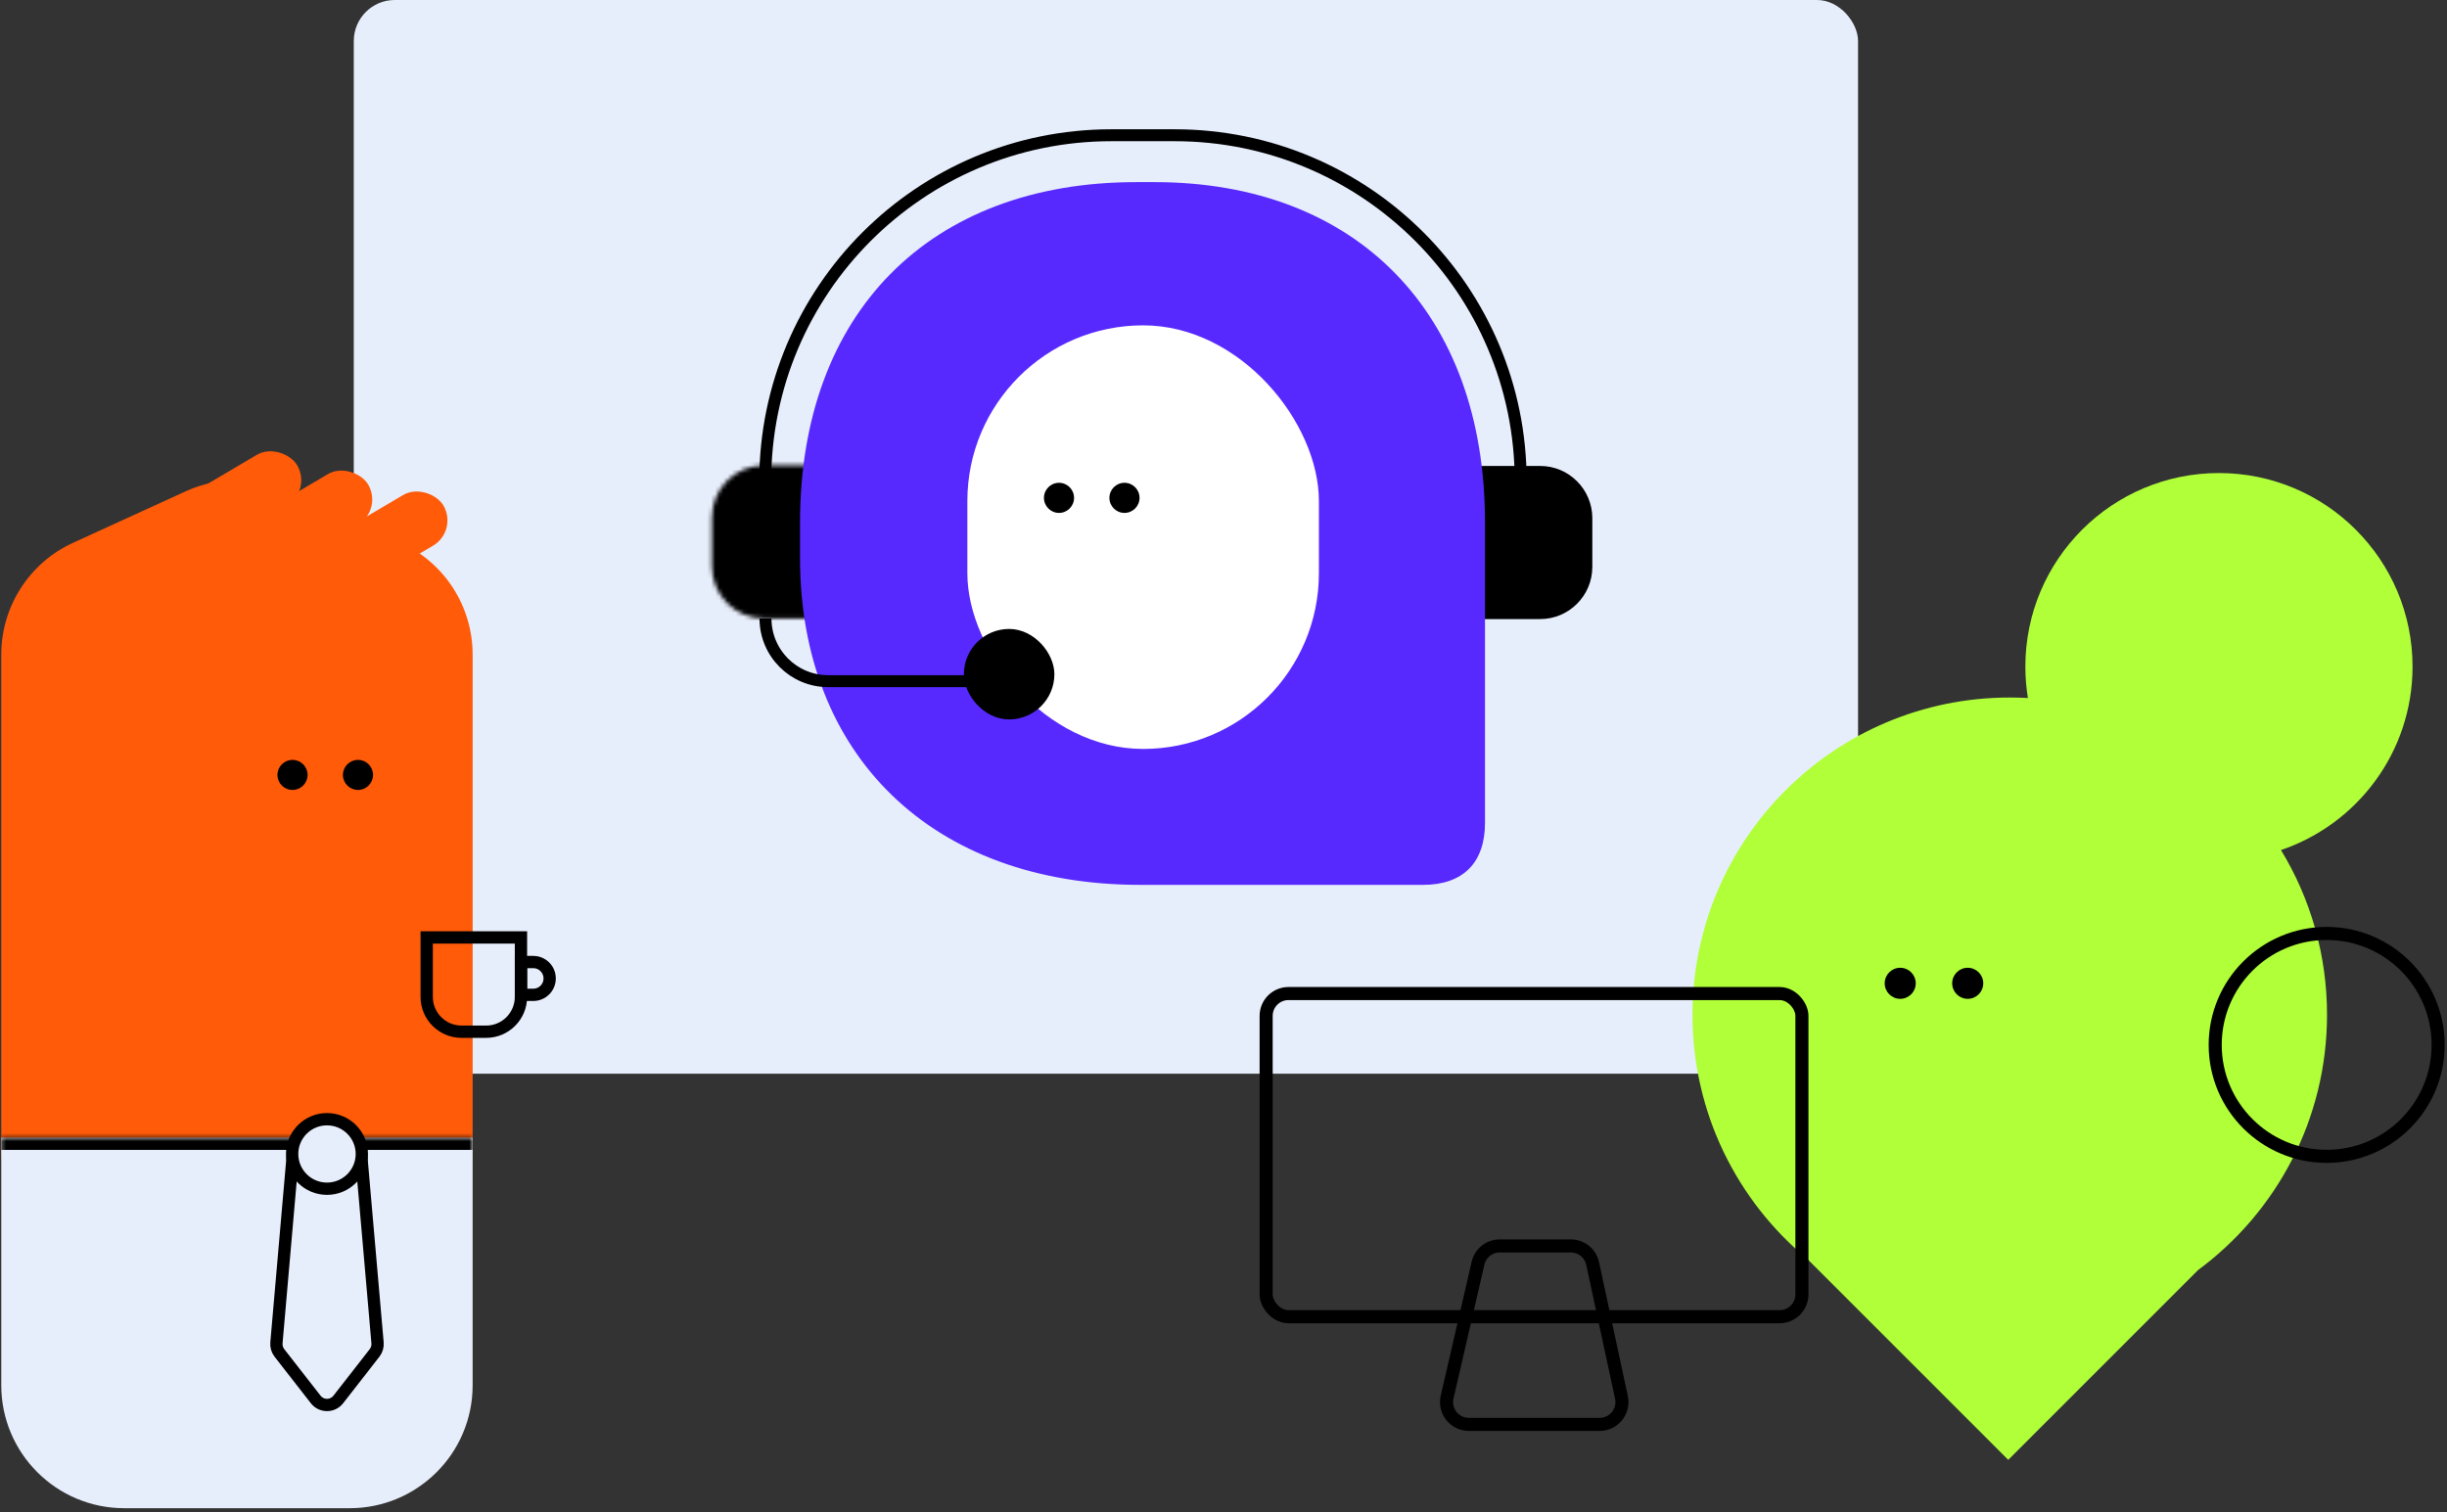
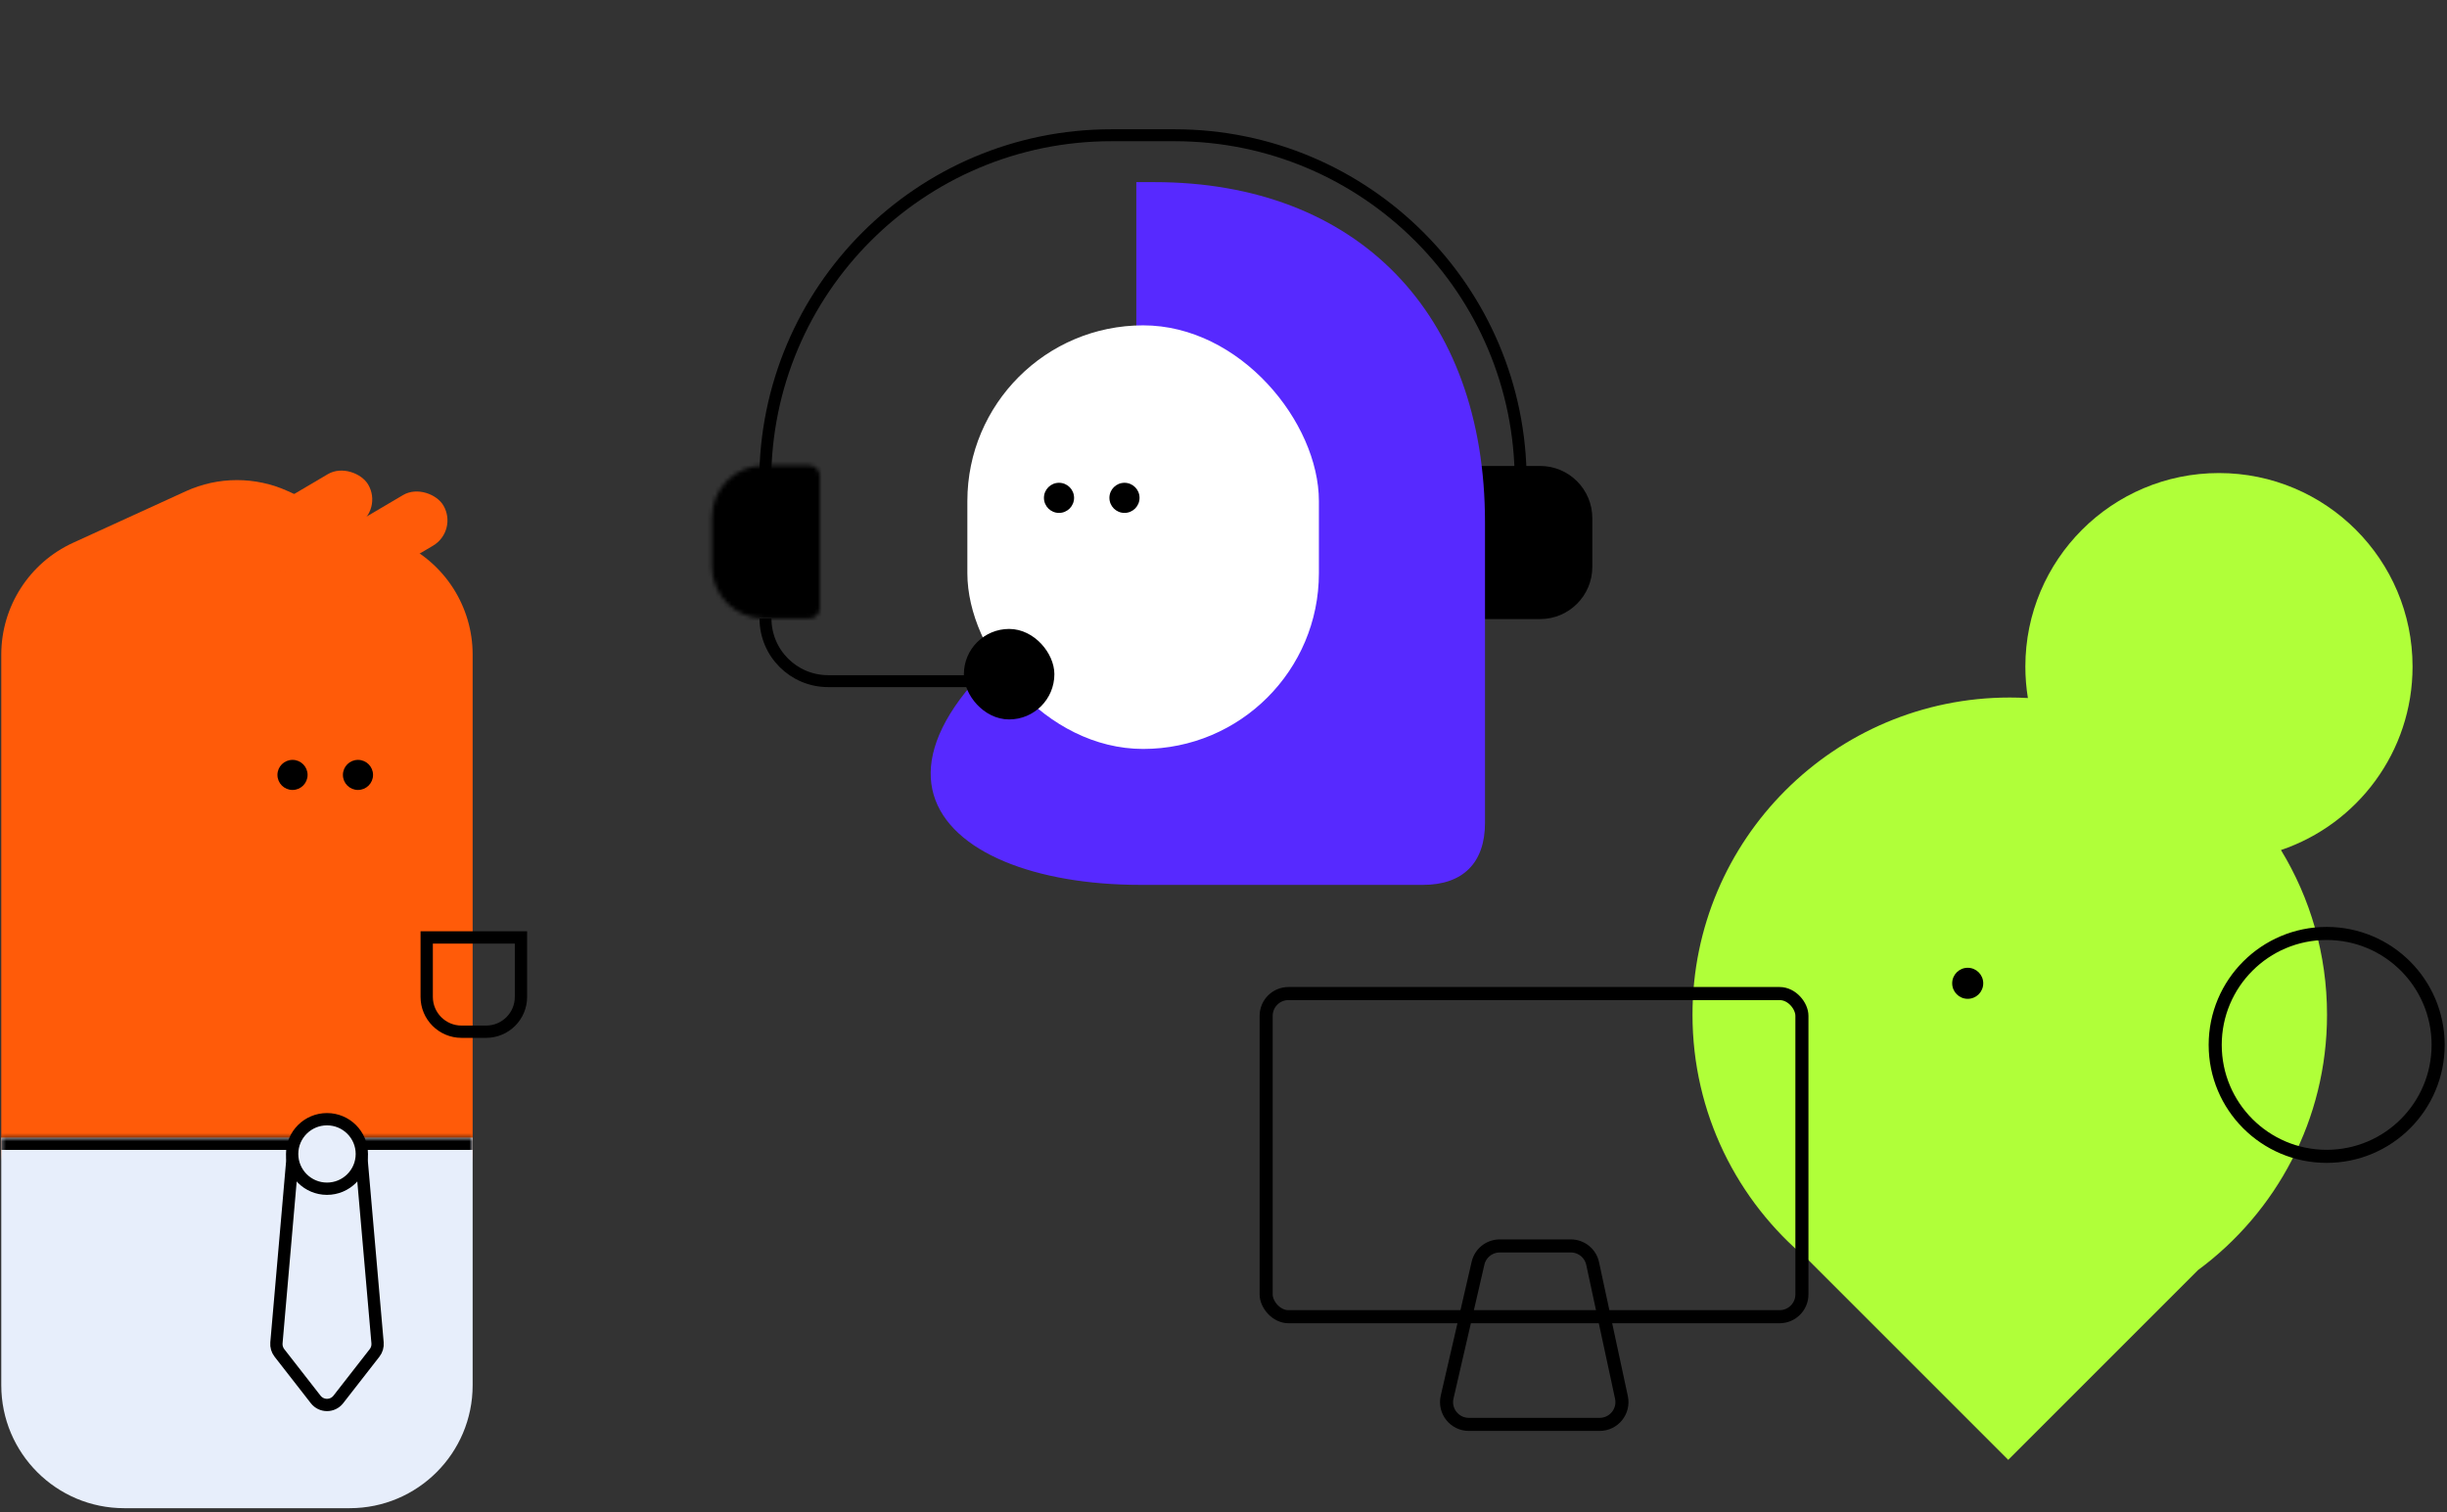
<svg xmlns="http://www.w3.org/2000/svg" width="597" height="369" viewBox="0 0 597 369" fill="none">
  <rect x="0" y="0" width="597" height="369" fill="#333333" stroke="none" />
-   <rect x="86.312" width="367" height="262" rx="10" fill="#E7EEFB" />
  <path d="M375.744 149.364C381.841 149.364 386.784 144.422 386.784 138.325L386.784 126.437C386.784 120.34 381.841 115.397 375.744 115.397L363.007 115.397L363.007 149.364L375.744 149.364Z" fill="black" stroke="black" stroke-width="3.397" />
  <mask id="path-3-inside-1_1_2" fill="white">
    <path d="M200.008 116.11C200.008 114.703 198.867 113.562 197.46 113.562H186.421C179.386 113.562 173.683 119.265 173.683 126.3V138.189C173.683 145.223 179.386 150.926 186.421 150.926H197.46C198.867 150.926 200.008 149.786 200.008 148.379V116.11Z" />
  </mask>
  <path d="M200.008 116.11C200.008 114.703 198.867 113.562 197.46 113.562H186.421C179.386 113.562 173.683 119.265 173.683 126.3V138.189C173.683 145.223 179.386 150.926 186.421 150.926H197.46C198.867 150.926 200.008 149.786 200.008 148.379V116.11Z" fill="black" stroke="black" stroke-width="6.793" mask="url(#path-3-inside-1_1_2)" />
-   <path d="M278.239 215.921H281.602H347.169C356.92 215.921 362.3 210.541 362.3 200.79V136.232V127.489C362.3 76.38 331.029 44.438 281.602 44.438H277.231C226.794 44.438 195.188 76.38 195.188 127.489V136.232C195.188 183.978 227.131 215.921 278.239 215.921ZM278.912 177.926C255.375 177.926 240.58 161.786 240.58 135.895V124.463C240.58 98.573 255.375 82.433 278.912 82.433C302.113 82.433 316.907 98.573 316.907 124.463V135.895C316.907 161.786 302.113 177.926 278.912 177.926Z" fill="#5729FF" />
+   <path d="M278.239 215.921H281.602H347.169C356.92 215.921 362.3 210.541 362.3 200.79V136.232V127.489C362.3 76.38 331.029 44.438 281.602 44.438H277.231V136.232C195.188 183.978 227.131 215.921 278.239 215.921ZM278.912 177.926C255.375 177.926 240.58 161.786 240.58 135.895V124.463C240.58 98.573 255.375 82.433 278.912 82.433C302.113 82.433 316.907 98.573 316.907 124.463V135.895C316.907 161.786 302.113 177.926 278.912 177.926Z" fill="#5729FF" />
  <rect x="236.008" y="79.391" width="85.767" height="103.36" rx="42.884" fill="white" />
  <path d="M186.758 150.922V150.922C186.758 159.364 193.601 166.207 202.043 166.207H237.708" stroke="black" stroke-width="2.914" />
  <path d="M186.694 138.635V117.462V117.462C186.694 70.815 224.509 33 271.156 33H286.546C333.193 33 371.008 70.815 371.008 117.462V117.462V138.299" stroke="black" stroke-width="2.914" />
  <rect x="236.859" y="155.167" width="18.682" height="18.682" rx="9.341" fill="black" stroke="black" stroke-width="3.397" />
  <circle cx="274.341" cy="121.482" r="3.675" transform="rotate(-180 274.341 121.482)" fill="black" />
  <circle cx="258.368" cy="121.482" r="3.675" transform="rotate(-180 258.368 121.482)" fill="black" />
  <path d="M0.312 159.724C0.312 147.984 7.16 137.323 17.837 132.441L45.337 119.866C53.26 116.244 62.365 116.244 70.288 119.866L97.788 132.441C108.465 137.323 115.312 147.984 115.312 159.724V280.162C115.312 296.73 101.881 310.162 85.312 310.162H30.312C13.744 310.162 0.312 296.73 0.312 280.162V159.724Z" fill="#FF5B09" />
  <mask id="path-12-inside-2_1_2" fill="white">
    <path d="M0.312 277.592H115.312V338.016C115.312 354.584 101.881 368.016 85.312 368.016H30.312C13.744 368.016 0.312 354.584 0.312 338.016V277.592Z" />
  </mask>
  <path d="M0.312 277.592H115.312V338.016C115.312 354.584 101.881 368.016 85.312 368.016H30.312C13.744 368.016 0.312 354.584 0.312 338.016V277.592Z" fill="#E7EEFB" />
  <path d="M0.312 274.592H115.312V280.592H0.312V274.592ZM115.312 368.016H0.312H115.312ZM0.312 368.016V277.592V368.016ZM115.312 277.592V368.016V277.592Z" fill="black" mask="url(#path-12-inside-2_1_2)" />
  <path d="M88.223 283.084L92.112 327.669C92.189 328.55 91.93 329.427 91.387 330.124L82.538 341.479C81.137 343.278 78.418 343.278 77.017 341.479L68.168 330.124C67.625 329.427 67.366 328.55 67.442 327.669L71.332 283.084H88.223Z" stroke="black" stroke-width="3" />
  <path d="M79.777 273.1C84.474 273.1 88.277 276.899 88.277 281.581C88.277 286.263 84.474 290.062 79.777 290.062C75.08 290.062 71.277 286.263 71.277 281.581C71.278 276.899 75.08 273.1 79.777 273.1Z" fill="#E7EEFB" stroke="black" stroke-width="3" />
-   <rect width="40.021" height="14.354" rx="7.177" transform="matrix(0.861 -0.508 0.509 0.861 34.383 127.67)" fill="#FF5B09" />
  <rect width="44.372" height="14.354" rx="7.177" transform="matrix(0.861 -0.508 0.509 0.861 47.961 134.592)" fill="#FF5B09" />
  <rect width="44.372" height="14.354" rx="7.177" transform="matrix(0.861 -0.508 0.509 0.861 66.312 139.693)" fill="#FF5B09" />
  <ellipse cx="87.337" cy="189.088" rx="3.675" ry="3.668" transform="rotate(-180 87.337 189.088)" fill="black" />
  <ellipse cx="71.365" cy="189.088" rx="3.675" ry="3.668" transform="rotate(-180 71.365 189.088)" fill="black" />
  <path d="M104.102 228.75V243.25C104.102 247.944 107.907 251.75 112.602 251.75H118.602C123.296 251.75 127.102 247.944 127.102 243.25V228.75H104.102Z" stroke="black" stroke-width="3" />
-   <path d="M127.102 242.75L130.102 242.75C132.311 242.75 134.102 240.959 134.102 238.75C134.102 236.541 132.311 234.75 130.102 234.75L127.102 234.75L127.102 242.75Z" stroke="black" stroke-width="3" />
  <path d="M541.363 115.43C567.45 115.43 588.597 136.577 588.597 162.664C588.597 183.458 575.159 201.113 556.494 207.421C563.624 219.135 567.73 232.892 567.73 247.607C567.73 273.154 555.353 295.808 536.27 309.905L489.953 356.223L440.947 307.217C423.827 293.019 412.922 271.587 412.922 247.607C412.922 204.858 447.577 170.203 490.326 170.203C491.811 170.203 493.286 170.246 494.75 170.328C494.343 167.834 494.129 165.274 494.129 162.664C494.129 136.577 515.277 115.43 541.363 115.43Z" fill="#B0FF39" />
  <circle cx="27.194" cy="27.194" r="27.194" transform="matrix(-1 0 0 1 594.836 227.773)" stroke="black" stroke-width="3.189" stroke-linecap="round" />
  <circle cx="480.067" cy="239.938" r="3.788" transform="rotate(-180 480.067 239.938)" fill="black" />
-   <circle cx="463.599" cy="239.938" r="3.788" transform="rotate(-180 463.599 239.938)" fill="black" />
  <rect x="308.906" y="242.438" width="130.712" height="78.852" rx="5.439" stroke="black" stroke-width="3.189" stroke-linecap="round" />
  <path d="M360.595 308.239L353.057 340.906C352.27 344.314 354.859 347.567 358.356 347.567H390.27C393.735 347.567 396.316 344.372 395.588 340.985L388.562 308.319C388.023 305.813 385.807 304.023 383.244 304.023H365.895C363.362 304.023 361.165 305.772 360.595 308.239Z" stroke="black" stroke-width="3.189" stroke-linecap="round" />
</svg>